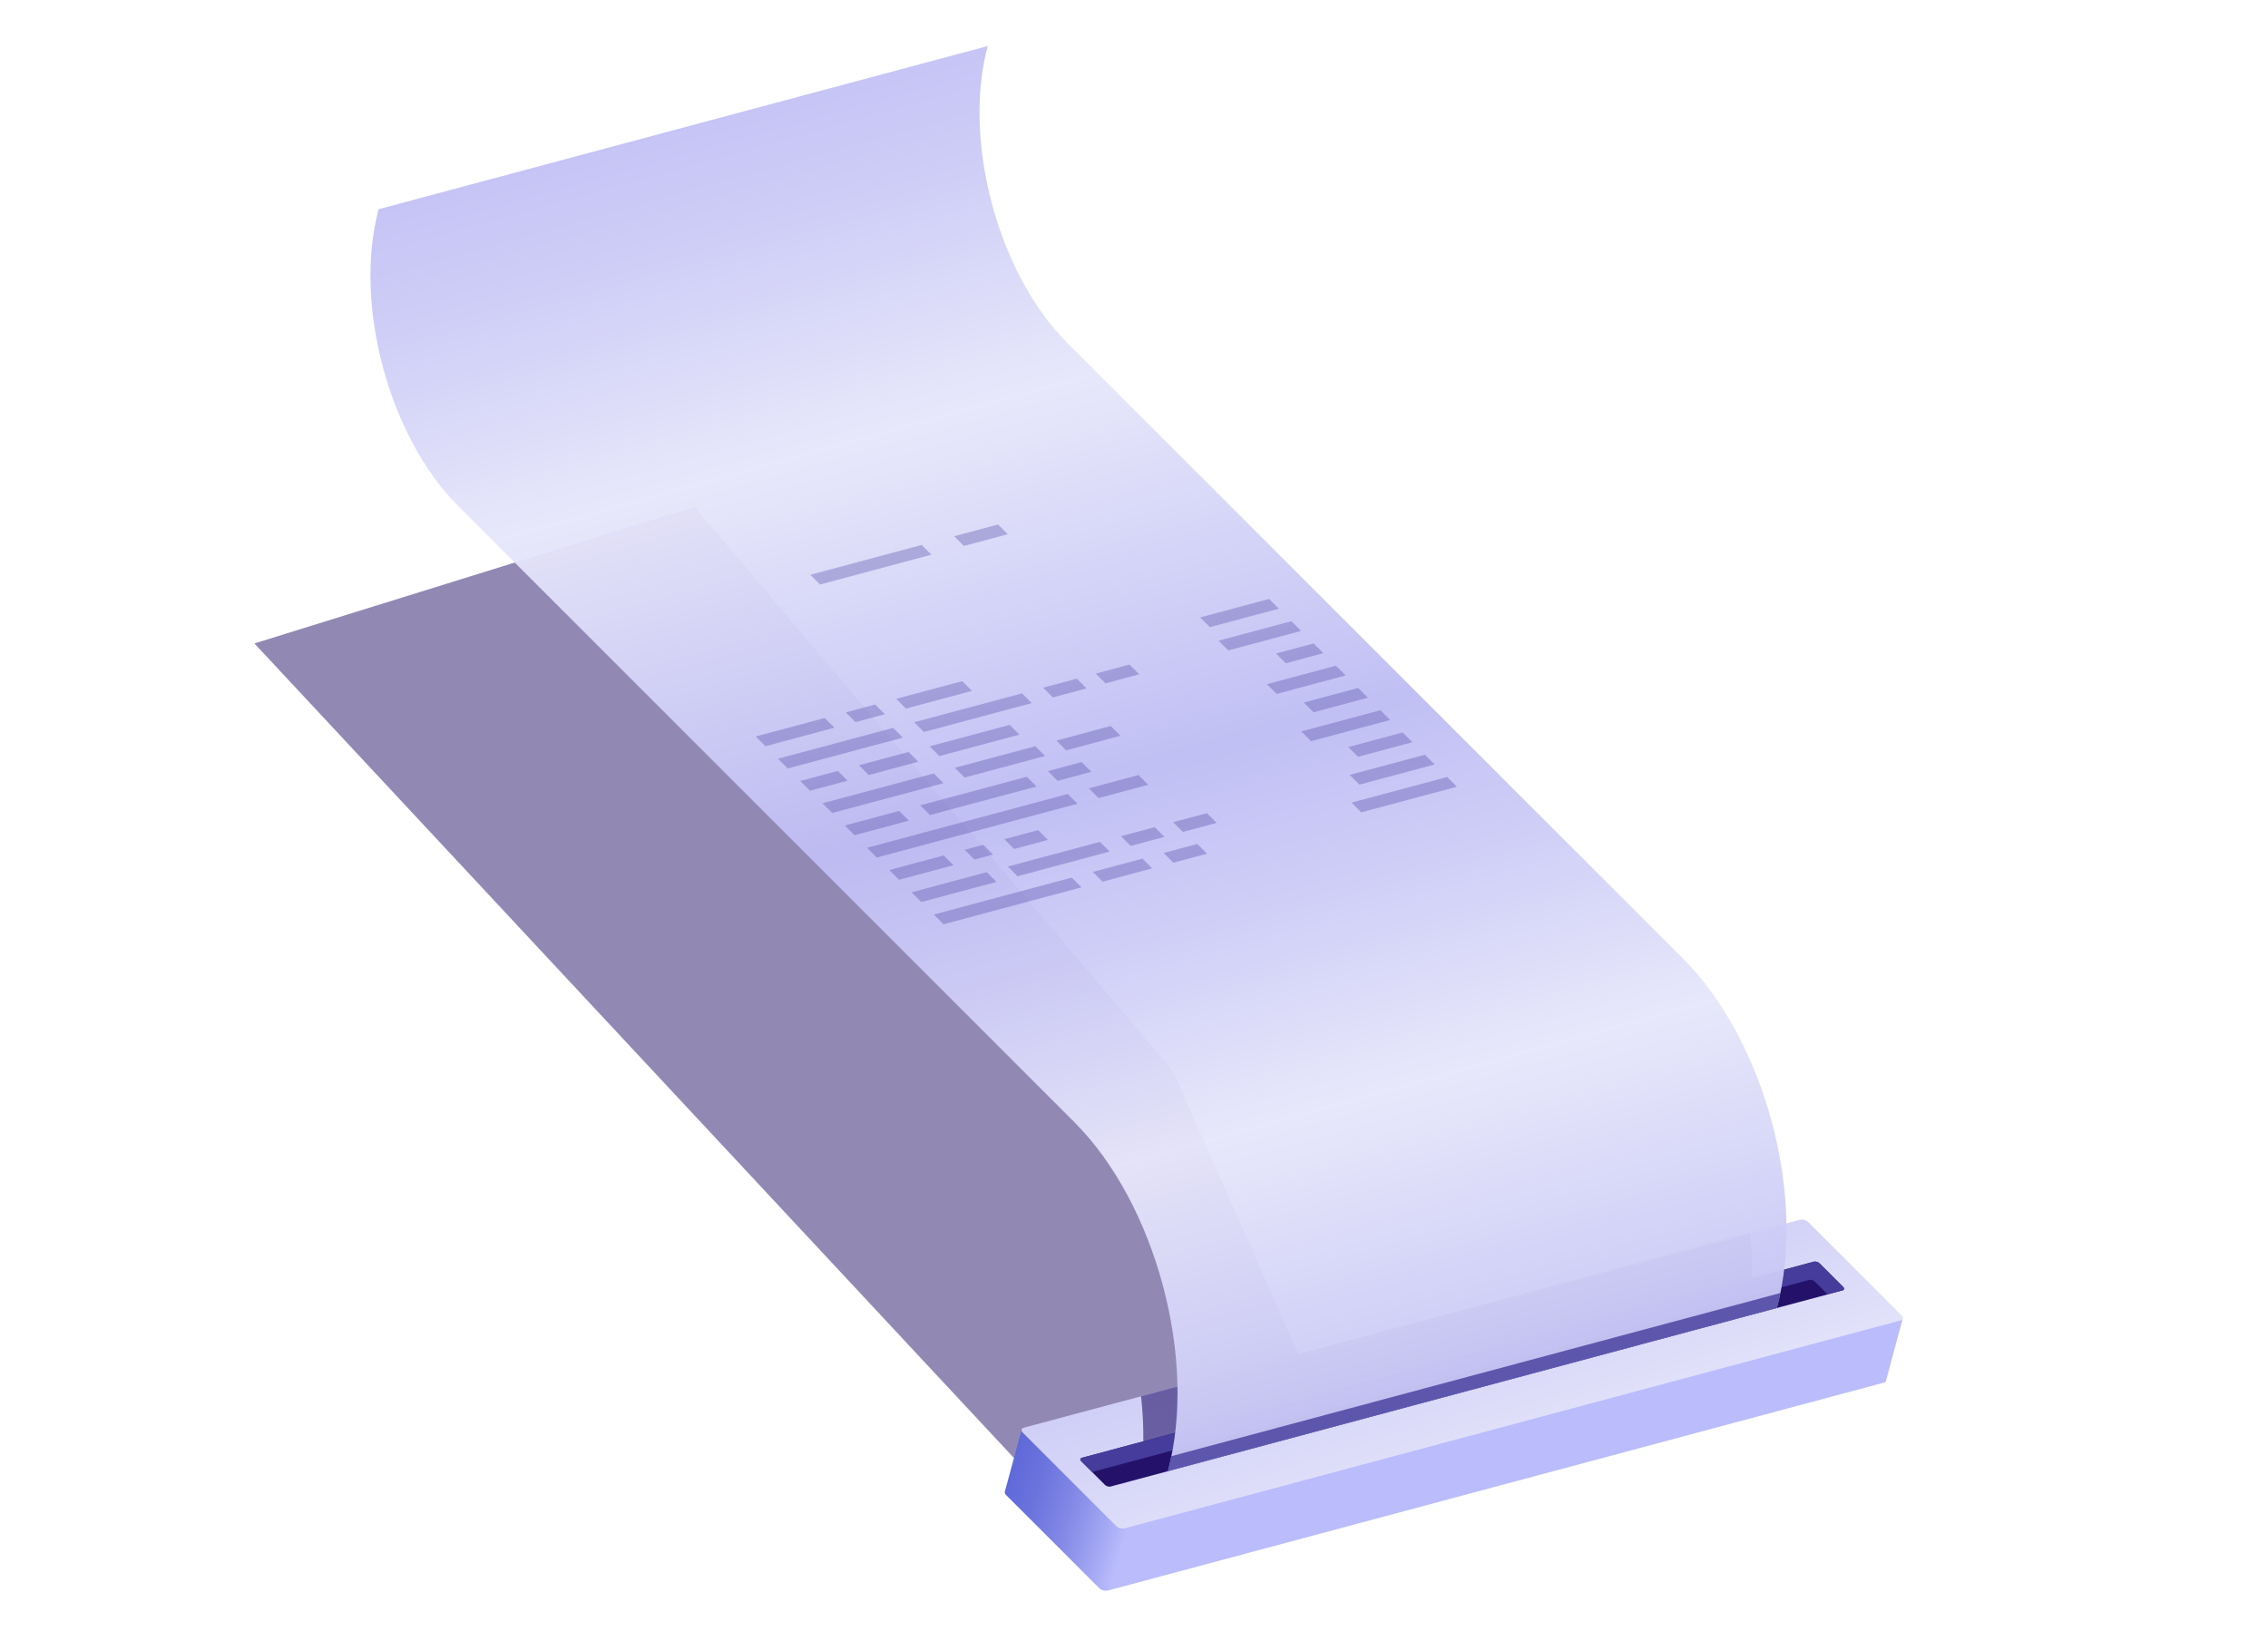
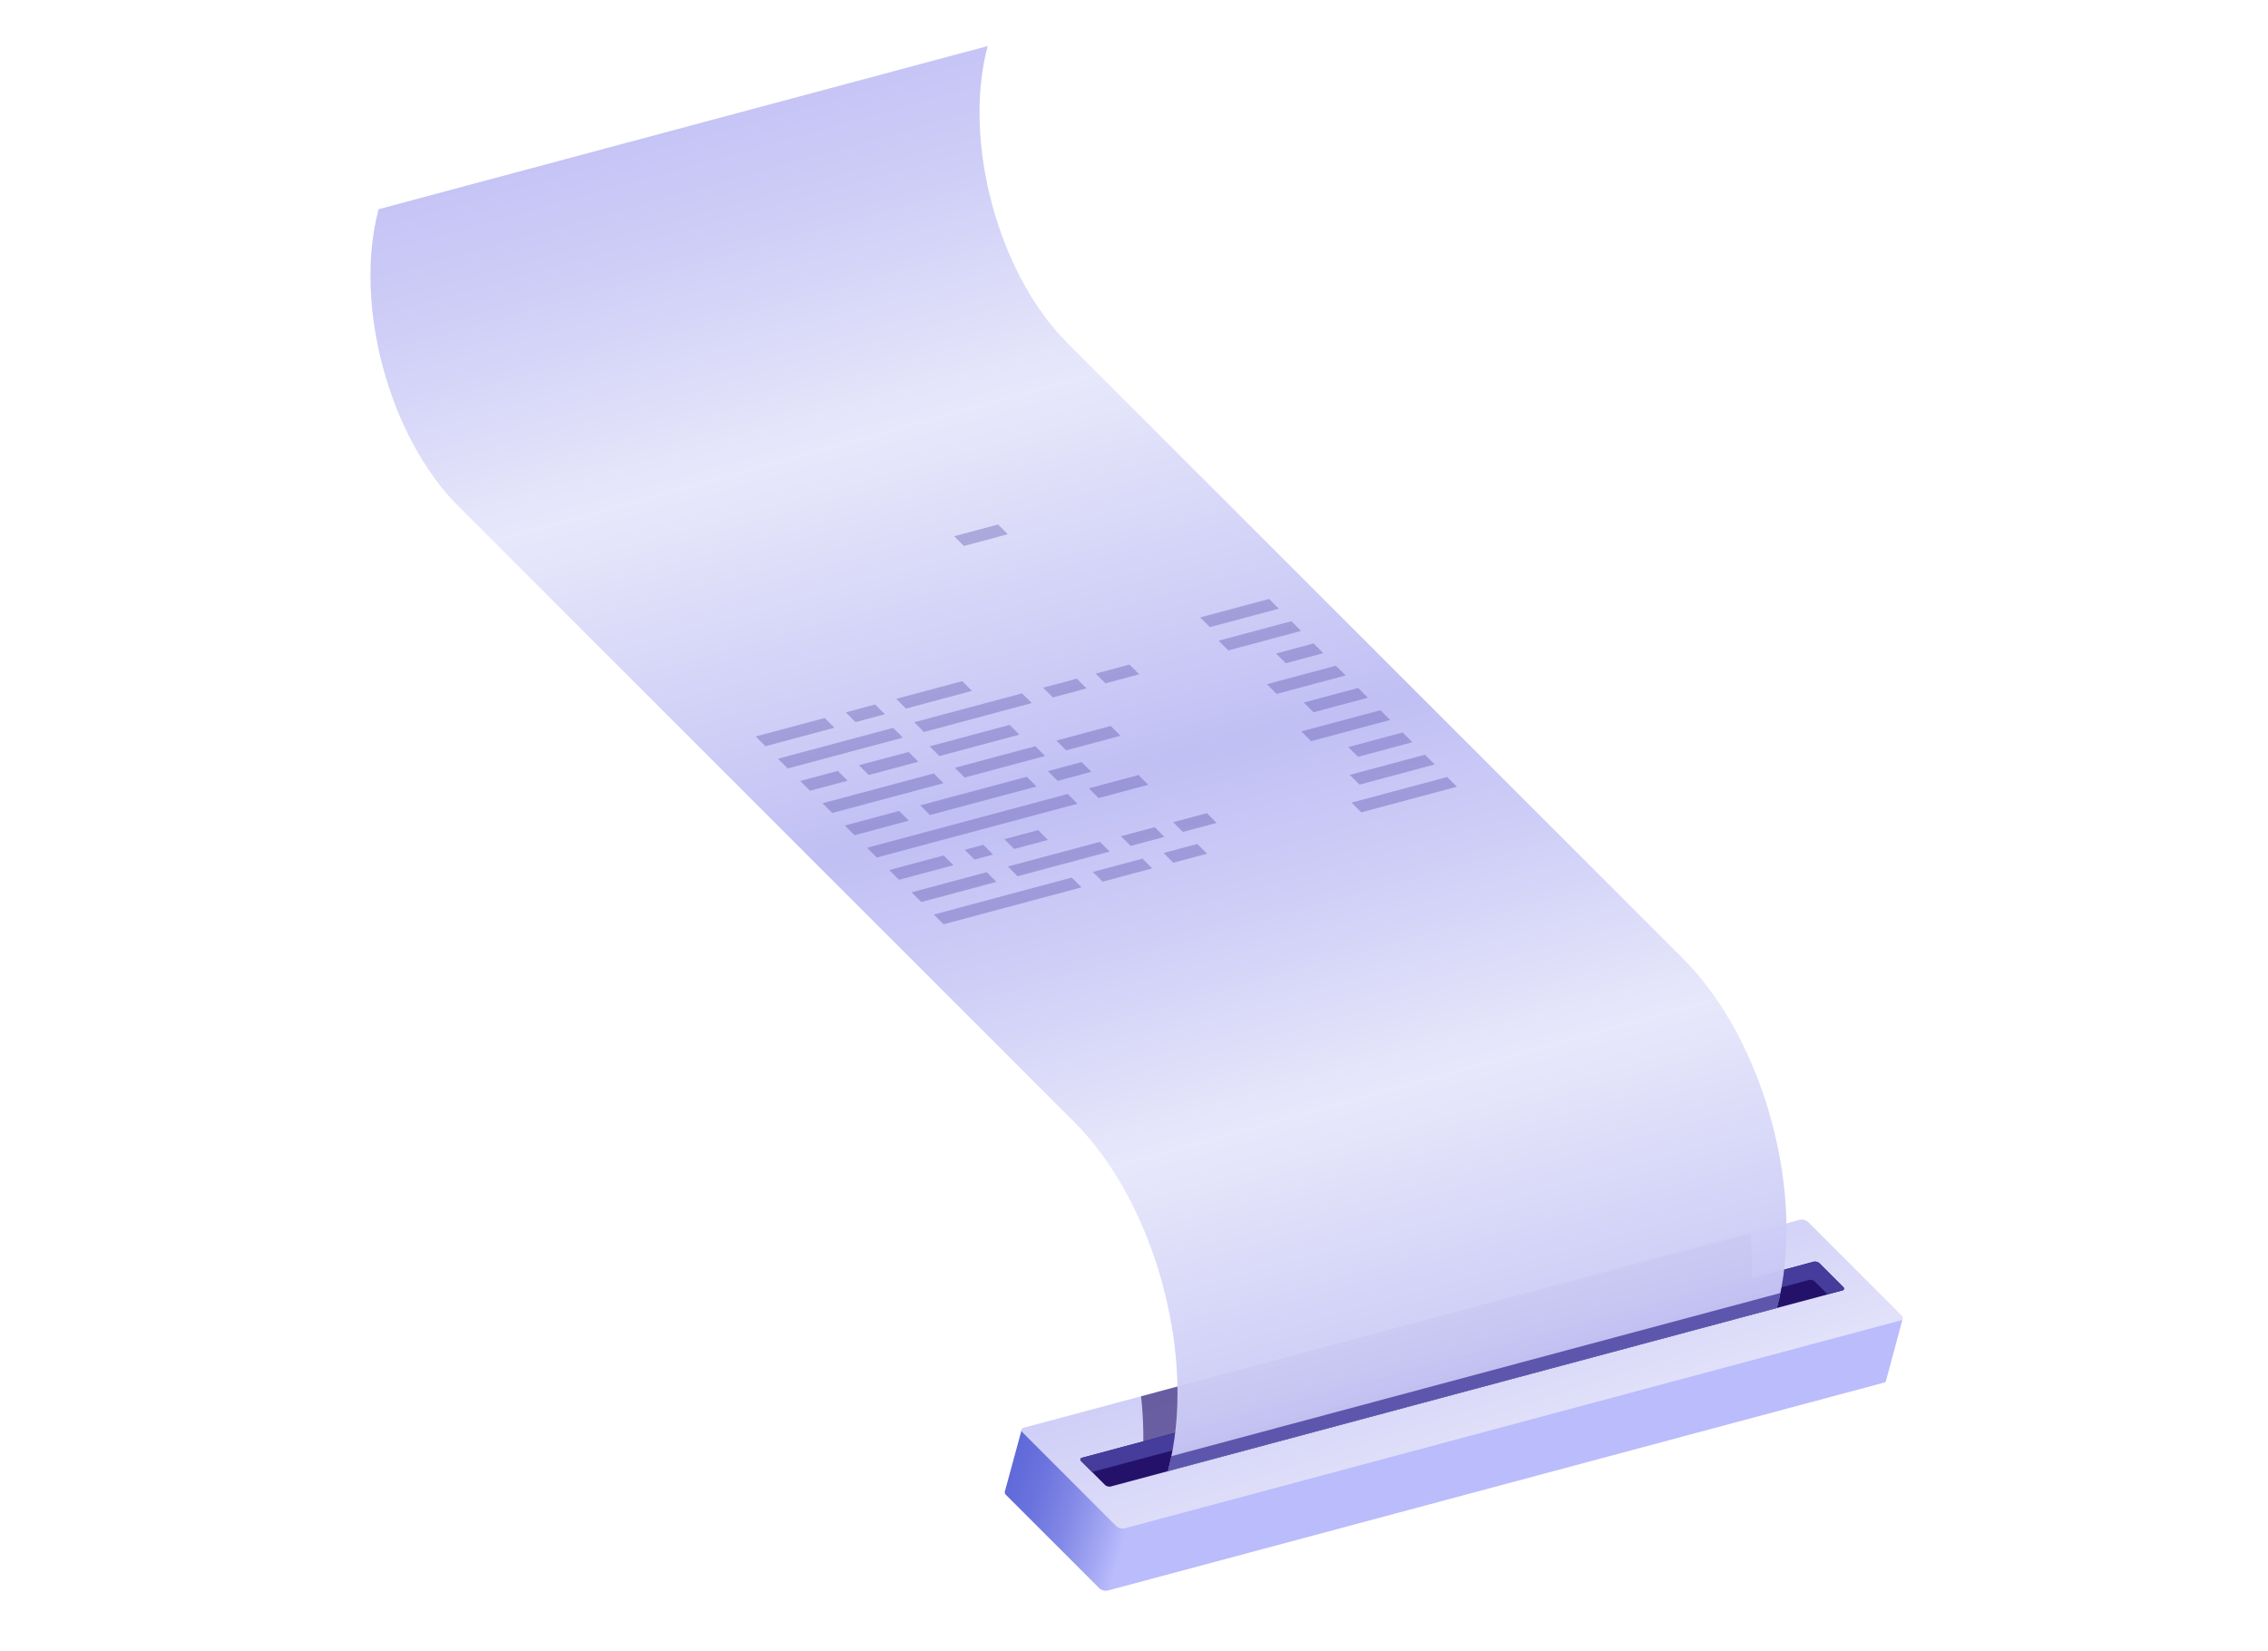
<svg xmlns="http://www.w3.org/2000/svg" xmlns:xlink="http://www.w3.org/1999/xlink" id="Layer_1" data-name="Layer 1" viewBox="0 0 1064.63 774.99">
  <defs>
    <style>.cls-1{mask:url(#mask);}.cls-10,.cls-12,.cls-14,.cls-16,.cls-2,.cls-4,.cls-6,.cls-8{mix-blend-mode:multiply;}.cls-2{fill:url(#Áåçûìÿííûé_ãðàäèåíò_84);}.cls-3{mask:url(#mask-2);}.cls-4{fill:url(#Áåçûìÿííûé_ãðàäèåíò_84-2);}.cls-5{mask:url(#mask-3);}.cls-6{fill:url(#Áåçûìÿííûé_ãðàäèåíò_84-3);}.cls-7{mask:url(#mask-4);}.cls-8{fill:url(#Áåçûìÿííûé_ãðàäèåíò_84-4);}.cls-9{mask:url(#mask-5);}.cls-10{fill:url(#Áåçûìÿííûé_ãðàäèåíò_84-5);}.cls-11{mask:url(#mask-6);}.cls-12{fill:url(#Áåçûìÿííûé_ãðàäèåíò_84-6);}.cls-13{mask:url(#mask-7);}.cls-14{fill:url(#Áåçûìÿííûé_ãðàäèåíò_84-7);}.cls-15{mask:url(#mask-8);}.cls-16{fill:url(#Áåçûìÿííûé_ãðàäèåíò_84-8);}.cls-17,.cls-36,.cls-37{fill:#24126a;}.cls-17{opacity:0.5;}.cls-18{mask:url(#mask-9);}.cls-19,.cls-21,.cls-23,.cls-25,.cls-27,.cls-29,.cls-31,.cls-33{opacity:0.66;}.cls-19{fill:url(#Áåçûìÿííûé_ãðàäèåíò_364);}.cls-20{mask:url(#mask-10);}.cls-21{fill:url(#Áåçûìÿííûé_ãðàäèåíò_364-2);}.cls-22{mask:url(#mask-11);}.cls-23{fill:url(#Áåçûìÿííûé_ãðàäèåíò_364-3);}.cls-24{mask:url(#mask-12);}.cls-25{fill:url(#Áåçûìÿííûé_ãðàäèåíò_364-4);}.cls-26{mask:url(#mask-13);}.cls-27{fill:url(#Áåçûìÿííûé_ãðàäèåíò_364-5);}.cls-28{mask:url(#mask-14);}.cls-29{fill:url(#Áåçûìÿííûé_ãðàäèåíò_364-6);}.cls-30{mask:url(#mask-15);}.cls-31{fill:url(#Áåçûìÿííûé_ãðàäèåíò_364-7);}.cls-32{mask:url(#mask-16);}.cls-33{fill:url(#Áåçûìÿííûé_ãðàäèåíò_364-8);}.cls-34{fill:url(#Áåçûìÿííûé_ãðàäèåíò_424);}.cls-35{fill:url(#Áåçûìÿííûé_ãðàäèåíò_3);}.cls-36{opacity:0.6;}.cls-38,.cls-40{fill:#453c9c;}.cls-39{opacity:0.96;fill:url(#Áåçûìÿííûé_ãðàäèåíò_480);}.cls-40{opacity:0.8;}.cls-41{opacity:0.32;}.cls-42{filter:url(#luminosity-noclip-16);}.cls-43{filter:url(#luminosity-noclip-15);}.cls-44{filter:url(#luminosity-noclip-14);}.cls-45{filter:url(#luminosity-noclip-13);}.cls-46{filter:url(#luminosity-noclip-12);}.cls-47{filter:url(#luminosity-noclip-11);}.cls-48{filter:url(#luminosity-noclip-10);}.cls-49{filter:url(#luminosity-noclip-9);}.cls-50{filter:url(#luminosity-noclip-8);}.cls-51{filter:url(#luminosity-noclip-7);}.cls-52{filter:url(#luminosity-noclip-6);}.cls-53{filter:url(#luminosity-noclip-5);}.cls-54{filter:url(#luminosity-noclip-4);}.cls-55{filter:url(#luminosity-noclip-3);}.cls-56{filter:url(#luminosity-noclip-2);}.cls-57{filter:url(#luminosity-noclip);}</style>
    <filter id="luminosity-noclip" x="27.37" y="-8618" width="578.24" height="32766" filterUnits="userSpaceOnUse" color-interpolation-filters="sRGB">
      <feFlood flood-color="#fff" result="bg" />
      <feBlend in="SourceGraphic" in2="bg" />
    </filter>
    <mask id="mask" x="27.37" y="-8618" width="578.24" height="32766" maskUnits="userSpaceOnUse">
      <g class="cls-57" />
    </mask>
    <linearGradient id="Áåçûìÿííûé_ãðàäèåíò_84" x1="-439.54" y1="2228.41" x2="-439.54" y2="1664.67" gradientTransform="matrix(0.87, -0.5, 1, 0.58, -1242.42, -707.41)" gradientUnits="userSpaceOnUse">
      <stop offset="0" />
      <stop offset="0.06" stop-color="#2a2a2a" />
      <stop offset="0.15" stop-color="#626262" />
      <stop offset="0.23" stop-color="#929292" />
      <stop offset="0.31" stop-color="#b6b6b6" />
      <stop offset="0.39" stop-color="#d1d1d1" />
      <stop offset="0.45" stop-color="#e0e0e0" />
      <stop offset="0.51" stop-color="#e6e6e6" />
      <stop offset="0.55" stop-color="#dedede" />
      <stop offset="0.62" stop-color="#c9c9c9" />
      <stop offset="0.71" stop-color="#a7a7a7" />
      <stop offset="0.8" stop-color="#787878" />
      <stop offset="0.91" stop-color="#3b3b3b" />
      <stop offset="1" />
    </linearGradient>
    <filter id="luminosity-noclip-2" x="263.87" y="-8618" width="729.98" height="32766" filterUnits="userSpaceOnUse" color-interpolation-filters="sRGB">
      <feFlood flood-color="#fff" result="bg" />
      <feBlend in="SourceGraphic" in2="bg" />
    </filter>
    <mask id="mask-2" x="263.87" y="-8618" width="729.98" height="32766" maskUnits="userSpaceOnUse">
      <g class="cls-56" />
    </mask>
    <linearGradient id="Áåçûìÿííûé_ãðàäèåíò_84-2" x1="134.41" y1="2117.78" x2="134.41" y2="1401.85" xlink:href="#Áåçûìÿííûé_ãðàäèåíò_84" />
    <filter id="luminosity-noclip-3" x="273.77" y="-8618" width="622.86" height="32766" filterUnits="userSpaceOnUse" color-interpolation-filters="sRGB">
      <feFlood flood-color="#fff" result="bg" />
      <feBlend in="SourceGraphic" in2="bg" />
    </filter>
    <mask id="mask-3" x="273.77" y="-8618" width="622.86" height="32766" maskUnits="userSpaceOnUse">
      <g class="cls-55" />
    </mask>
    <linearGradient id="Áåçûìÿííûé_ãðàäèåíò_84-3" x1="-104.52" y1="2228.41" x2="-104.52" y2="1619.93" xlink:href="#Áåçûìÿííûé_ãðàäèåíò_84" />
    <filter id="luminosity-noclip-4" x="391.13" y="-8618" width="269.46" height="32766" filterUnits="userSpaceOnUse" color-interpolation-filters="sRGB">
      <feFlood flood-color="#fff" result="bg" />
      <feBlend in="SourceGraphic" in2="bg" />
    </filter>
    <mask id="mask-4" x="391.13" y="-8618" width="269.46" height="32766" maskUnits="userSpaceOnUse">
      <g class="cls-54" />
    </mask>
    <linearGradient id="Áåçûìÿííûé_ãðàäèåíò_84-4" x1="-20.76" y1="1918.69" x2="-20.76" y2="1664.68" xlink:href="#Áåçûìÿííûé_ãðàäèåíò_84" />
    <filter id="luminosity-noclip-5" x="234.69" y="-8618" width="309.11" height="32766" filterUnits="userSpaceOnUse" color-interpolation-filters="sRGB">
      <feFlood flood-color="#fff" result="bg" />
      <feBlend in="SourceGraphic" in2="bg" />
    </filter>
    <mask id="mask-5" x="234.69" y="-8618" width="309.11" height="32766" maskUnits="userSpaceOnUse">
      <g class="cls-53" />
    </mask>
    <linearGradient id="Áåçûìÿííûé_ãðàäèåíò_84-5" x1="-355.79" y1="2093.43" x2="-355.79" y2="1799.65" xlink:href="#Áåçûìÿííûé_ãðàäèåíò_84" />
    <filter id="luminosity-noclip-6" x="367.66" y="-8618" width="383.46" height="32766" filterUnits="userSpaceOnUse" color-interpolation-filters="sRGB">
      <feFlood flood-color="#fff" result="bg" />
      <feBlend in="SourceGraphic" in2="bg" />
    </filter>
    <mask id="mask-6" x="367.66" y="-8618" width="383.46" height="32766" maskUnits="userSpaceOnUse">
      <g class="cls-52" />
    </mask>
    <linearGradient id="Áåçûìÿííûé_ãðàäèåíò_84-6" x1="-272.03" y1="2228.41" x2="-272.03" y2="1860.05" xlink:href="#Áåçûìÿííûé_ãðàäèåíò_84" />
    <filter id="luminosity-noclip-7" x="93.89" y="-8618" width="729.98" height="32766" filterUnits="userSpaceOnUse" color-interpolation-filters="sRGB">
      <feFlood flood-color="#fff" result="bg" />
      <feBlend in="SourceGraphic" in2="bg" />
    </filter>
    <mask id="mask-7" x="93.89" y="-8618" width="729.98" height="32766" maskUnits="userSpaceOnUse">
      <g class="cls-51" />
    </mask>
    <linearGradient id="Áåçûìÿííûé_ãðàäèåíò_84-7" x1="-188.27" y1="2228.41" x2="-188.27" y2="1512.47" xlink:href="#Áåçûìÿííûé_ãðàäèåíò_84" />
    <filter id="luminosity-noclip-8" x="362.02" y="-8618" width="729.98" height="32766" filterUnits="userSpaceOnUse" color-interpolation-filters="sRGB">
      <feFlood flood-color="#fff" result="bg" />
      <feBlend in="SourceGraphic" in2="bg" />
    </filter>
    <mask id="mask-8" x="362.02" y="-8618" width="729.98" height="32766" maskUnits="userSpaceOnUse">
      <g class="cls-50" />
    </mask>
    <linearGradient id="Áåçûìÿííûé_ãðàäèåíò_84-8" x1="54.2" y1="2286.1" x2="54.2" y2="1570.16" xlink:href="#Áåçûìÿííûé_ãðàäèåíò_84" />
    <filter id="luminosity-noclip-9" x="27.37" y="475.49" width="578.24" height="337.5" filterUnits="userSpaceOnUse" color-interpolation-filters="sRGB">
      <feFlood flood-color="#fff" result="bg" />
      <feBlend in="SourceGraphic" in2="bg" />
    </filter>
    <mask id="mask-9" x="0" y="437.49" width="578.24" height="337.5" maskUnits="userSpaceOnUse">
      <g class="cls-49">
        <g transform="translate(-27.37 -38)">
          <g class="cls-1">
            <path class="cls-2" d="M36.83,479.28l-2.69,1.54c-10,5.68-8.78,15.71,2.66,22.4L557.39,807.39c11.44,6.69,28.8,7.5,38.77,1.81l2.7-1.53c10-5.69,8.77-15.72-2.67-22.41L75.6,481.09C64.16,474.4,46.8,473.59,36.83,479.28Z" />
          </g>
        </g>
      </g>
    </mask>
    <linearGradient id="Áåçûìÿííûé_ãðàäèåíò_364" x1="-439.54" y1="2228.41" x2="-439.54" y2="1664.67" gradientTransform="matrix(0.87, -0.5, 1, 0.58, -1242.42, -707.41)" gradientUnits="userSpaceOnUse">
      <stop offset="0" stop-color="#5761d5" />
      <stop offset="0.01" stop-color="#5863d5" />
      <stop offset="0.12" stop-color="#6792d8" />
      <stop offset="0.24" stop-color="#73b6db" />
      <stop offset="0.34" stop-color="#7bd1dd" />
      <stop offset="0.43" stop-color="#80e0de" />
      <stop offset="0.51" stop-color="#82e6de" />
      <stop offset="0.57" stop-color="#80dedd" />
      <stop offset="0.67" stop-color="#79cadc" />
      <stop offset="0.8" stop-color="#6ea7da" />
      <stop offset="0.94" stop-color="#5f78d7" />
      <stop offset="1" stop-color="#5761d5" />
    </linearGradient>
    <filter id="luminosity-noclip-10" x="234.69" y="512.62" width="309.11" height="180.25" filterUnits="userSpaceOnUse" color-interpolation-filters="sRGB">
      <feFlood flood-color="#fff" result="bg" />
      <feBlend in="SourceGraphic" in2="bg" />
    </filter>
    <mask id="mask-10" x="207.32" y="474.62" width="309.11" height="180.25" maskUnits="userSpaceOnUse">
      <g class="cls-48">
        <g transform="translate(-27.37 -38)">
          <g class="cls-9">
            <path class="cls-10" d="M244.15,516.4l-2.69,1.54c-10,5.69-8.78,15.72,2.66,22.41L495.57,687.27c11.45,6.68,28.81,7.49,38.78,1.8l2.69-1.53c10-5.69,8.78-15.72-2.67-22.41L282.92,518.21C271.48,511.53,254.12,510.72,244.15,516.4Z" />
          </g>
        </g>
      </g>
    </mask>
    <linearGradient id="Áåçûìÿííûé_ãðàäèåíò_364-2" x1="-355.79" y1="2093.43" x2="-355.79" y2="1799.65" xlink:href="#Áåçûìÿííûé_ãðàäèåíò_364" />
    <filter id="luminosity-noclip-11" x="367.66" y="506.3" width="383.46" height="223.69" filterUnits="userSpaceOnUse" color-interpolation-filters="sRGB">
      <feFlood flood-color="#fff" result="bg" />
      <feBlend in="SourceGraphic" in2="bg" />
    </filter>
    <mask id="mask-11" x="340.28" y="468.3" width="383.46" height="223.69" maskUnits="userSpaceOnUse">
      <g class="cls-47">
        <g transform="translate(-27.37 -38)">
          <g class="cls-11">
            <path class="cls-12" d="M377.11,510.09l-2.69,1.53c-10,5.69-8.78,15.72,2.67,22.41l325.8,190.36c11.44,6.69,28.81,7.5,38.78,1.81l2.69-1.54c10-5.68,8.78-15.72-2.67-22.4L415.89,511.89C404.44,505.21,387.08,504.4,377.11,510.09Z" />
          </g>
        </g>
      </g>
    </mask>
    <linearGradient id="Áåçûìÿííûé_ãðàäèåíò_364-3" x1="-272.03" y1="2228.41" x2="-272.03" y2="1860.05" xlink:href="#Áåçûìÿííûé_ãðàäèåíò_364" />
    <filter id="luminosity-noclip-12" x="93.89" y="262.33" width="729.98" height="426.16" filterUnits="userSpaceOnUse" color-interpolation-filters="sRGB">
      <feFlood flood-color="#fff" result="bg" />
      <feBlend in="SourceGraphic" in2="bg" />
    </filter>
    <mask id="mask-12" x="66.51" y="224.33" width="729.98" height="426.16" maskUnits="userSpaceOnUse">
      <g class="cls-46">
        <g transform="translate(-27.37 -38)">
          <g class="cls-13">
            <path class="cls-14" d="M103.34,266.12l-2.69,1.53c-10,5.69-8.78,15.72,2.67,22.41L775.64,682.89c11.45,6.69,28.81,7.5,38.78,1.81l2.69-1.54c10-5.69,8.78-15.72-2.67-22.4L142.12,267.92C130.67,261.24,113.31,260.43,103.34,266.12Z" />
          </g>
        </g>
      </g>
    </mask>
    <linearGradient id="Áåçûìÿííûé_ãðàäèåíò_364-4" x1="-188.27" y1="2228.41" x2="-188.27" y2="1512.47" xlink:href="#Áåçûìÿííûé_ãðàäèåíò_364" />
    <filter id="luminosity-noclip-13" x="362.02" y="175.79" width="729.98" height="426.16" filterUnits="userSpaceOnUse" color-interpolation-filters="sRGB">
      <feFlood flood-color="#fff" result="bg" />
      <feBlend in="SourceGraphic" in2="bg" />
    </filter>
    <mask id="mask-13" x="334.64" y="137.79" width="729.98" height="426.16" maskUnits="userSpaceOnUse">
      <g class="cls-45">
        <g transform="translate(-27.37 -38)">
          <g class="cls-15">
            <path class="cls-16" d="M371.47,179.57l-2.69,1.54c-10,5.69-8.78,15.72,2.67,22.41l672.32,392.83c11.44,6.68,28.8,7.49,38.78,1.81l2.69-1.54c10-5.69,8.77-15.72-2.67-22.41L410.25,181.38C398.8,174.7,381.44,173.89,371.47,179.57Z" />
          </g>
        </g>
      </g>
    </mask>
    <linearGradient id="Áåçûìÿííûé_ãðàäèåíò_364-5" x1="54.2" y1="2286.1" x2="54.2" y2="1570.16" xlink:href="#Áåçûìÿííûé_ãðàäèåíò_364" />
    <filter id="luminosity-noclip-14" x="263.87" y="38" width="729.98" height="426.16" filterUnits="userSpaceOnUse" color-interpolation-filters="sRGB">
      <feFlood flood-color="#fff" result="bg" />
      <feBlend in="SourceGraphic" in2="bg" />
    </filter>
    <mask id="mask-14" x="236.5" y="0" width="729.98" height="426.16" maskUnits="userSpaceOnUse">
      <g class="cls-44">
        <g transform="translate(-27.37 -38)">
          <g class="cls-3">
            <path class="cls-4" d="M273.33,41.79l-2.7,1.53c-10,5.69-8.77,15.72,2.67,22.41L945.62,458.56c11.45,6.69,28.81,7.5,38.78,1.81l2.69-1.54c10-5.68,8.78-15.72-2.67-22.4L312.1,43.6C300.66,36.91,283.3,36.1,273.33,41.79Z" />
          </g>
        </g>
      </g>
    </mask>
    <linearGradient id="Áåçûìÿííûé_ãðàäèåíò_364-6" x1="134.41" y1="2117.78" x2="134.41" y2="1401.85" xlink:href="#Áåçûìÿííûé_ãðàäèåíò_364" />
    <filter id="luminosity-noclip-15" x="273.77" y="283.42" width="622.86" height="363.56" filterUnits="userSpaceOnUse" color-interpolation-filters="sRGB">
      <feFlood flood-color="#fff" result="bg" />
      <feBlend in="SourceGraphic" in2="bg" />
    </filter>
    <mask id="mask-15" x="246.39" y="245.42" width="622.86" height="363.56" maskUnits="userSpaceOnUse">
      <g class="cls-43">
        <g transform="translate(-27.37 -38)">
          <g class="cls-5">
            <path class="cls-6" d="M283.22,287.21l-2.69,1.53c-10,5.69-8.78,15.72,2.67,22.41L848.39,641.39c11.45,6.68,28.81,7.49,38.78,1.81l2.69-1.54c10-5.69,8.78-15.72-2.67-22.41L322,289C310.55,282.33,293.19,281.52,283.22,287.21Z" />
          </g>
        </g>
      </g>
    </mask>
    <linearGradient id="Áåçûìÿííûé_ãðàäèåíò_364-7" x1="-104.52" y1="2228.41" x2="-104.52" y2="1619.93" xlink:href="#Áåçûìÿííûé_ãðàäèåíò_364" />
    <filter id="luminosity-noclip-16" x="391.13" y="267.99" width="269.46" height="157.08" filterUnits="userSpaceOnUse" color-interpolation-filters="sRGB">
      <feFlood flood-color="#fff" result="bg" />
      <feBlend in="SourceGraphic" in2="bg" />
    </filter>
    <mask id="mask-16" x="363.76" y="229.99" width="269.46" height="157.08" maskUnits="userSpaceOnUse">
      <g class="cls-42">
        <g transform="translate(-27.37 -38)">
          <g class="cls-7">
            <path class="cls-8" d="M400.58,271.77l-2.69,1.54c-10,5.69-8.77,15.72,2.67,22.41l211.8,123.75c11.44,6.68,28.8,7.49,38.78,1.81l2.69-1.54c10-5.69,8.77-15.72-2.67-22.41L439.36,273.58C427.92,266.9,410.56,266.09,400.58,271.77Z" />
          </g>
        </g>
      </g>
    </mask>
    <linearGradient id="Áåçûìÿííûé_ãðàäèåíò_364-8" x1="-20.76" y1="1918.69" x2="-20.76" y2="1664.68" xlink:href="#Áåçûìÿííûé_ãðàäèåíò_364" />
    <linearGradient id="Áåçûìÿííûé_ãðàäèåíò_424" x1="493.36" y1="1097.19" x2="666.22" y2="785.93" gradientTransform="matrix(0.71, -0.71, -0.71, -0.71, 933.57, 1779.96)" gradientUnits="userSpaceOnUse">
      <stop offset="0" stop-color="#5761d5" />
      <stop offset="0.04" stop-color="#5c66d7" />
      <stop offset="0.09" stop-color="#6a73dd" />
      <stop offset="0.14" stop-color="#8288e6" />
      <stop offset="0.19" stop-color="#a3a7f3" />
      <stop offset="0.22" stop-color="#babcfc" />
    </linearGradient>
    <linearGradient id="Áåçûìÿííûé_ãðàäèåíò_3" x1="705.72" y1="1098.29" x2="590.66" y2="873.37" gradientTransform="matrix(0.71, -0.71, -0.71, -0.71, 933.57, 1779.96)" gradientUnits="userSpaceOnUse">
      <stop offset="0" stop-color="#bebdf4" />
      <stop offset="0.29" stop-color="#c3c2f5" />
      <stop offset="0.64" stop-color="#d1d0f7" />
      <stop offset="1" stop-color="#e7e7fb" />
    </linearGradient>
    <linearGradient id="Áåçûìÿííûé_ãðàäèåíò_480" x1="873.25" y1="1572.26" x2="512.7" y2="933.4" gradientTransform="matrix(0.71, -0.71, -0.71, -0.71, 933.57, 1779.96)" gradientUnits="userSpaceOnUse">
      <stop offset="0" stop-color="#bebdf4" />
      <stop offset="0.12" stop-color="#cecdf7" />
      <stop offset="0.26" stop-color="#e7e7fb" />
      <stop offset="0.51" stop-color="#bebdf4" />
      <stop offset="0.62" stop-color="#cecdf7" />
      <stop offset="0.75" stop-color="#e7e7fb" />
      <stop offset="1" stop-color="#bebdf4" />
    </linearGradient>
  </defs>
  <title>seven-solutio-features</title>
-   <polygon class="cls-17" points="481.69 690.59 119.42 302.06 325.96 237.88 550.68 502.96 634.43 691.99 481.69 690.59" />
  <g class="cls-18">
    <path class="cls-19" d="M36.83,479.28l-2.69,1.54c-10,5.68-8.78,15.71,2.66,22.4L557.39,807.39c11.44,6.69,28.8,7.5,38.77,1.81l2.7-1.53c10-5.69,8.77-15.72-2.67-22.41L75.6,481.09C64.16,474.4,46.8,473.59,36.83,479.28Z" transform="translate(-27.37 -38)" />
  </g>
  <g class="cls-20">
    <path class="cls-21" d="M244.15,516.4l-2.69,1.54c-10,5.69-8.78,15.72,2.66,22.41L495.57,687.27c11.45,6.68,28.81,7.49,38.78,1.8l2.69-1.53c10-5.69,8.78-15.72-2.67-22.41L282.92,518.21C271.48,511.53,254.12,510.72,244.15,516.4Z" transform="translate(-27.37 -38)" />
  </g>
  <g class="cls-22">
    <path class="cls-23" d="M377.11,510.09l-2.69,1.53c-10,5.69-8.78,15.72,2.67,22.41l325.8,190.36c11.44,6.69,28.81,7.5,38.78,1.81l2.69-1.54c10-5.68,8.78-15.72-2.67-22.4L415.89,511.89C404.44,505.21,387.08,504.4,377.11,510.09Z" transform="translate(-27.37 -38)" />
  </g>
  <g class="cls-24">
    <path class="cls-25" d="M103.34,266.12l-2.69,1.53c-10,5.69-8.78,15.72,2.67,22.41L775.64,682.89c11.45,6.69,28.81,7.5,38.78,1.81l2.69-1.54c10-5.69,8.78-15.72-2.67-22.4L142.12,267.92C130.67,261.24,113.31,260.43,103.34,266.12Z" transform="translate(-27.37 -38)" />
  </g>
  <g class="cls-26">
    <path class="cls-27" d="M371.47,179.57l-2.69,1.54c-10,5.69-8.78,15.72,2.67,22.41l672.32,392.83c11.44,6.68,28.8,7.49,38.78,1.81l2.69-1.54c10-5.69,8.77-15.72-2.67-22.41L410.25,181.38C398.8,174.7,381.44,173.89,371.47,179.57Z" transform="translate(-27.37 -38)" />
  </g>
  <g class="cls-28">
    <path class="cls-29" d="M273.33,41.79l-2.7,1.53c-10,5.69-8.77,15.72,2.67,22.41L945.62,458.56c11.45,6.69,28.81,7.5,38.78,1.81l2.69-1.54c10-5.68,8.78-15.72-2.67-22.4L312.1,43.6C300.66,36.91,283.3,36.1,273.33,41.79Z" transform="translate(-27.37 -38)" />
  </g>
  <g class="cls-30">
-     <path class="cls-31" d="M283.22,287.21l-2.69,1.53c-10,5.69-8.78,15.72,2.67,22.41L848.39,641.39c11.45,6.68,28.81,7.49,38.78,1.81l2.69-1.54c10-5.69,8.78-15.72-2.67-22.41L322,289C310.55,282.33,293.19,281.52,283.22,287.21Z" transform="translate(-27.37 -38)" />
+     <path class="cls-31" d="M283.22,287.21l-2.69,1.53c-10,5.69-8.78,15.72,2.67,22.41L848.39,641.39c11.45,6.68,28.81,7.49,38.78,1.81l2.69-1.54c10-5.69,8.78-15.72-2.67-22.41L322,289Z" transform="translate(-27.37 -38)" />
  </g>
  <g class="cls-32">
-     <path class="cls-33" d="M400.58,271.77l-2.69,1.54c-10,5.69-8.77,15.72,2.67,22.41l211.8,123.75c11.44,6.68,28.8,7.49,38.78,1.81l2.69-1.54c10-5.69,8.77-15.72-2.67-22.41L439.36,273.58C427.92,266.9,410.56,266.09,400.58,271.77Z" transform="translate(-27.37 -38)" />
-   </g>
+     </g>
  <path class="cls-34" d="M920.5,657.13l-7.82,29.06,0,0a1.18,1.18,0,0,1-1,.88L547.28,784.7a4.62,4.62,0,0,1-4-1.24l-43.62-43.62a1.82,1.82,0,0,1-.64-1.4h0v0l0-.09L507,709l21.22,20.92,336.27-90.1a4.62,4.62,0,0,1,4,1.24l15,15Z" transform="translate(-27.37 -38)" />
  <path class="cls-35" d="M872.32,610.59,507.9,708.24c-1.19.32-1.34,1.39-.34,2.4l43.62,43.61a4.63,4.63,0,0,0,4,1.25l364.42-97.65c1.19-.32,1.34-1.39.33-2.4l-43.61-43.61A4.63,4.63,0,0,0,872.32,610.59Z" transform="translate(-27.37 -38)" />
  <path class="cls-36" d="M849.28,651.3,563.62,725.41a175.6,175.6,0,0,0-.63-31.93l285.85-76.59A173.38,173.38,0,0,1,849.28,651.3Z" transform="translate(-27.37 -38)" />
  <path class="cls-37" d="M878.82,630.28,535.2,722.36c-.82.22-.92.95-.23,1.64l11,11a3.19,3.19,0,0,0,2.71.85l343.63-92.08c.81-.22.92-1,.23-1.64l-11-11A3.19,3.19,0,0,0,878.82,630.28Z" transform="translate(-27.37 -38)" />
  <path class="cls-38" d="M892.27,643.73l-7,1.87-5.91-5.91a3.16,3.16,0,0,0-2.72-.85L540,729l-5-5c-.69-.69-.59-1.42.23-1.64l343.62-92.08a3.19,3.19,0,0,1,2.72.86l11,11C893.19,642.78,893.08,643.51,892.27,643.73Z" transform="translate(-27.37 -38)" />
  <path class="cls-39" d="M205.1,136.21,491,59.61h0c-11.9,44.43,4.81,106.8,37.33,139.33L817.59,488.22c38.23,38.23,57.87,111.55,43.88,163.77h0L575.6,728.59h0c14-52.22-5.66-125.54-43.88-163.77L242.43,275.53C209.91,243,193.2,180.64,205.1,136.21Z" transform="translate(-27.37 -38)" />
  <path class="cls-40" d="M861.47,652,575.6,728.59c.61-2.29,1.14-4.64,1.62-7h0L863.09,645C862.61,647.36,862.08,649.7,861.47,652Z" transform="translate(-27.37 -38)" />
  <g class="cls-41">
    <polygon class="cls-38" points="503.09 411.97 438.34 429.32 442.92 433.9 507.67 416.55 503.09 411.97" />
    <polygon class="cls-38" points="536.3 403.08 512.99 409.32 517.56 413.9 540.87 407.65 536.3 403.08" />
    <polygon class="cls-38" points="562.03 396.18 546.19 400.43 550.76 405 566.61 400.76 562.03 396.18" />
    <polygon class="cls-38" points="463.17 409.42 427.89 418.88 432.47 423.45 467.75 414 463.17 409.42" />
    <polygon class="cls-38" points="516.3 395.19 473.07 406.77 477.64 411.35 520.88 399.76 516.3 395.19" />
    <polygon class="cls-38" points="542.04 388.29 526.19 392.54 530.77 397.11 546.61 392.87 542.04 388.29" />
    <polygon class="cls-38" points="566.52 381.73 550.68 385.97 555.26 390.55 571.1 386.3 566.52 381.73" />
    <polygon class="cls-38" points="442.97 401.59 417.44 408.43 422.02 413 447.55 406.16 442.97 401.59" />
    <polygon class="cls-38" points="461.59 396.6 452.86 398.94 457.44 403.51 466.16 401.17 461.59 396.6" />
    <polygon class="cls-38" points="487.32 389.7 471.48 393.95 476.05 398.52 491.9 394.28 487.32 389.7" />
    <polygon class="cls-38" points="501.21 372.73 407 397.98 411.57 402.55 505.79 377.31 501.21 372.73" />
    <polygon class="cls-38" points="534.42 363.83 511.11 370.08 515.68 374.65 539 368.41 534.42 363.83" />
    <polygon class="cls-38" points="422.07 380.69 396.55 387.53 401.12 392.1 426.65 385.26 422.07 380.69" />
    <polygon class="cls-38" points="481.98 364.64 431.96 378.04 436.54 382.61 486.56 369.21 481.98 364.64" />
    <polygon class="cls-38" points="507.71 357.74 491.87 361.99 496.45 366.56 512.29 362.31 507.71 357.74" />
    <polygon class="cls-38" points="438.33 363.08 386.1 377.08 390.67 381.65 442.9 367.66 438.33 363.08" />
    <polygon class="cls-38" points="485.99 350.31 448.22 360.43 452.79 365.01 490.56 354.89 485.99 350.31" />
    <polygon class="cls-38" points="521.41 340.82 495.88 347.66 500.46 352.24 525.98 345.4 521.41 340.82" />
    <polygon class="cls-38" points="393.29 361.9 375.65 366.63 380.22 371.2 397.86 366.48 393.29 361.9" />
    <polygon class="cls-38" points="426.49 353.01 403.18 359.25 407.75 363.83 431.07 357.58 426.49 353.01" />
    <polygon class="cls-38" points="473.95 340.29 436.39 350.36 440.96 354.93 478.52 344.87 473.95 340.29" />
    <polygon class="cls-38" points="419.24 341.7 365.2 356.18 369.77 360.75 423.81 346.28 419.24 341.7" />
    <polygon class="cls-38" points="479.76 325.49 429.13 339.05 433.7 343.63 484.33 330.06 479.76 325.49" />
    <polygon class="cls-38" points="505.49 318.59 489.65 322.83 494.22 327.41 510.06 323.16 505.49 318.59" />
    <polygon class="cls-38" points="530.19 311.97 514.35 316.22 518.92 320.79 534.76 316.55 530.19 311.97" />
    <polygon class="cls-38" points="387.13 337.06 354.75 345.73 359.32 350.31 391.7 341.63 387.13 337.06" />
    <polygon class="cls-38" points="634.43 376.78 679.33 364.75 683.9 369.33 639 381.36 634.43 376.78" />
    <polygon class="cls-38" points="633.6 363.76 668.88 354.3 673.45 358.88 638.17 368.33 633.6 363.76" />
    <polygon class="cls-38" points="632.9 350.69 658.43 343.86 663 348.43 637.48 355.27 632.9 350.69" />
    <polygon class="cls-38" points="610.85 343.36 647.98 333.41 652.55 337.98 615.42 347.93 610.85 343.36" />
    <polygon class="cls-38" points="612 329.8 637.53 322.96 642.11 327.53 616.58 334.37 612 329.8" />
    <polygon class="cls-38" points="594.71 321.18 627.08 312.51 631.66 317.08 599.28 325.76 594.71 321.18" />
    <polygon class="cls-38" points="598.99 306.79 616.63 302.06 621.21 306.63 603.57 311.36 598.99 306.79" />
    <polygon class="cls-38" points="572 300.77 606.18 291.61 610.76 296.18 576.58 305.34 572 300.77" />
    <polygon class="cls-38" points="563.36 289.84 595.73 281.16 600.31 285.74 567.93 294.41 563.36 289.84" />
    <polygon class="cls-38" points="410.78 330.72 397.02 334.41 401.59 338.98 415.36 335.29 410.78 330.72" />
    <polygon class="cls-38" points="451.67 319.76 420.68 328.07 425.25 332.64 456.24 324.34 451.67 319.76" />
-     <polygon class="cls-38" points="432.67 255.81 380.37 269.82 384.94 274.39 437.24 260.38 432.67 255.81" />
    <polygon class="cls-38" points="468.48 246.21 447.88 251.73 452.46 256.3 473.06 250.78 468.48 246.21" />
  </g>
</svg>